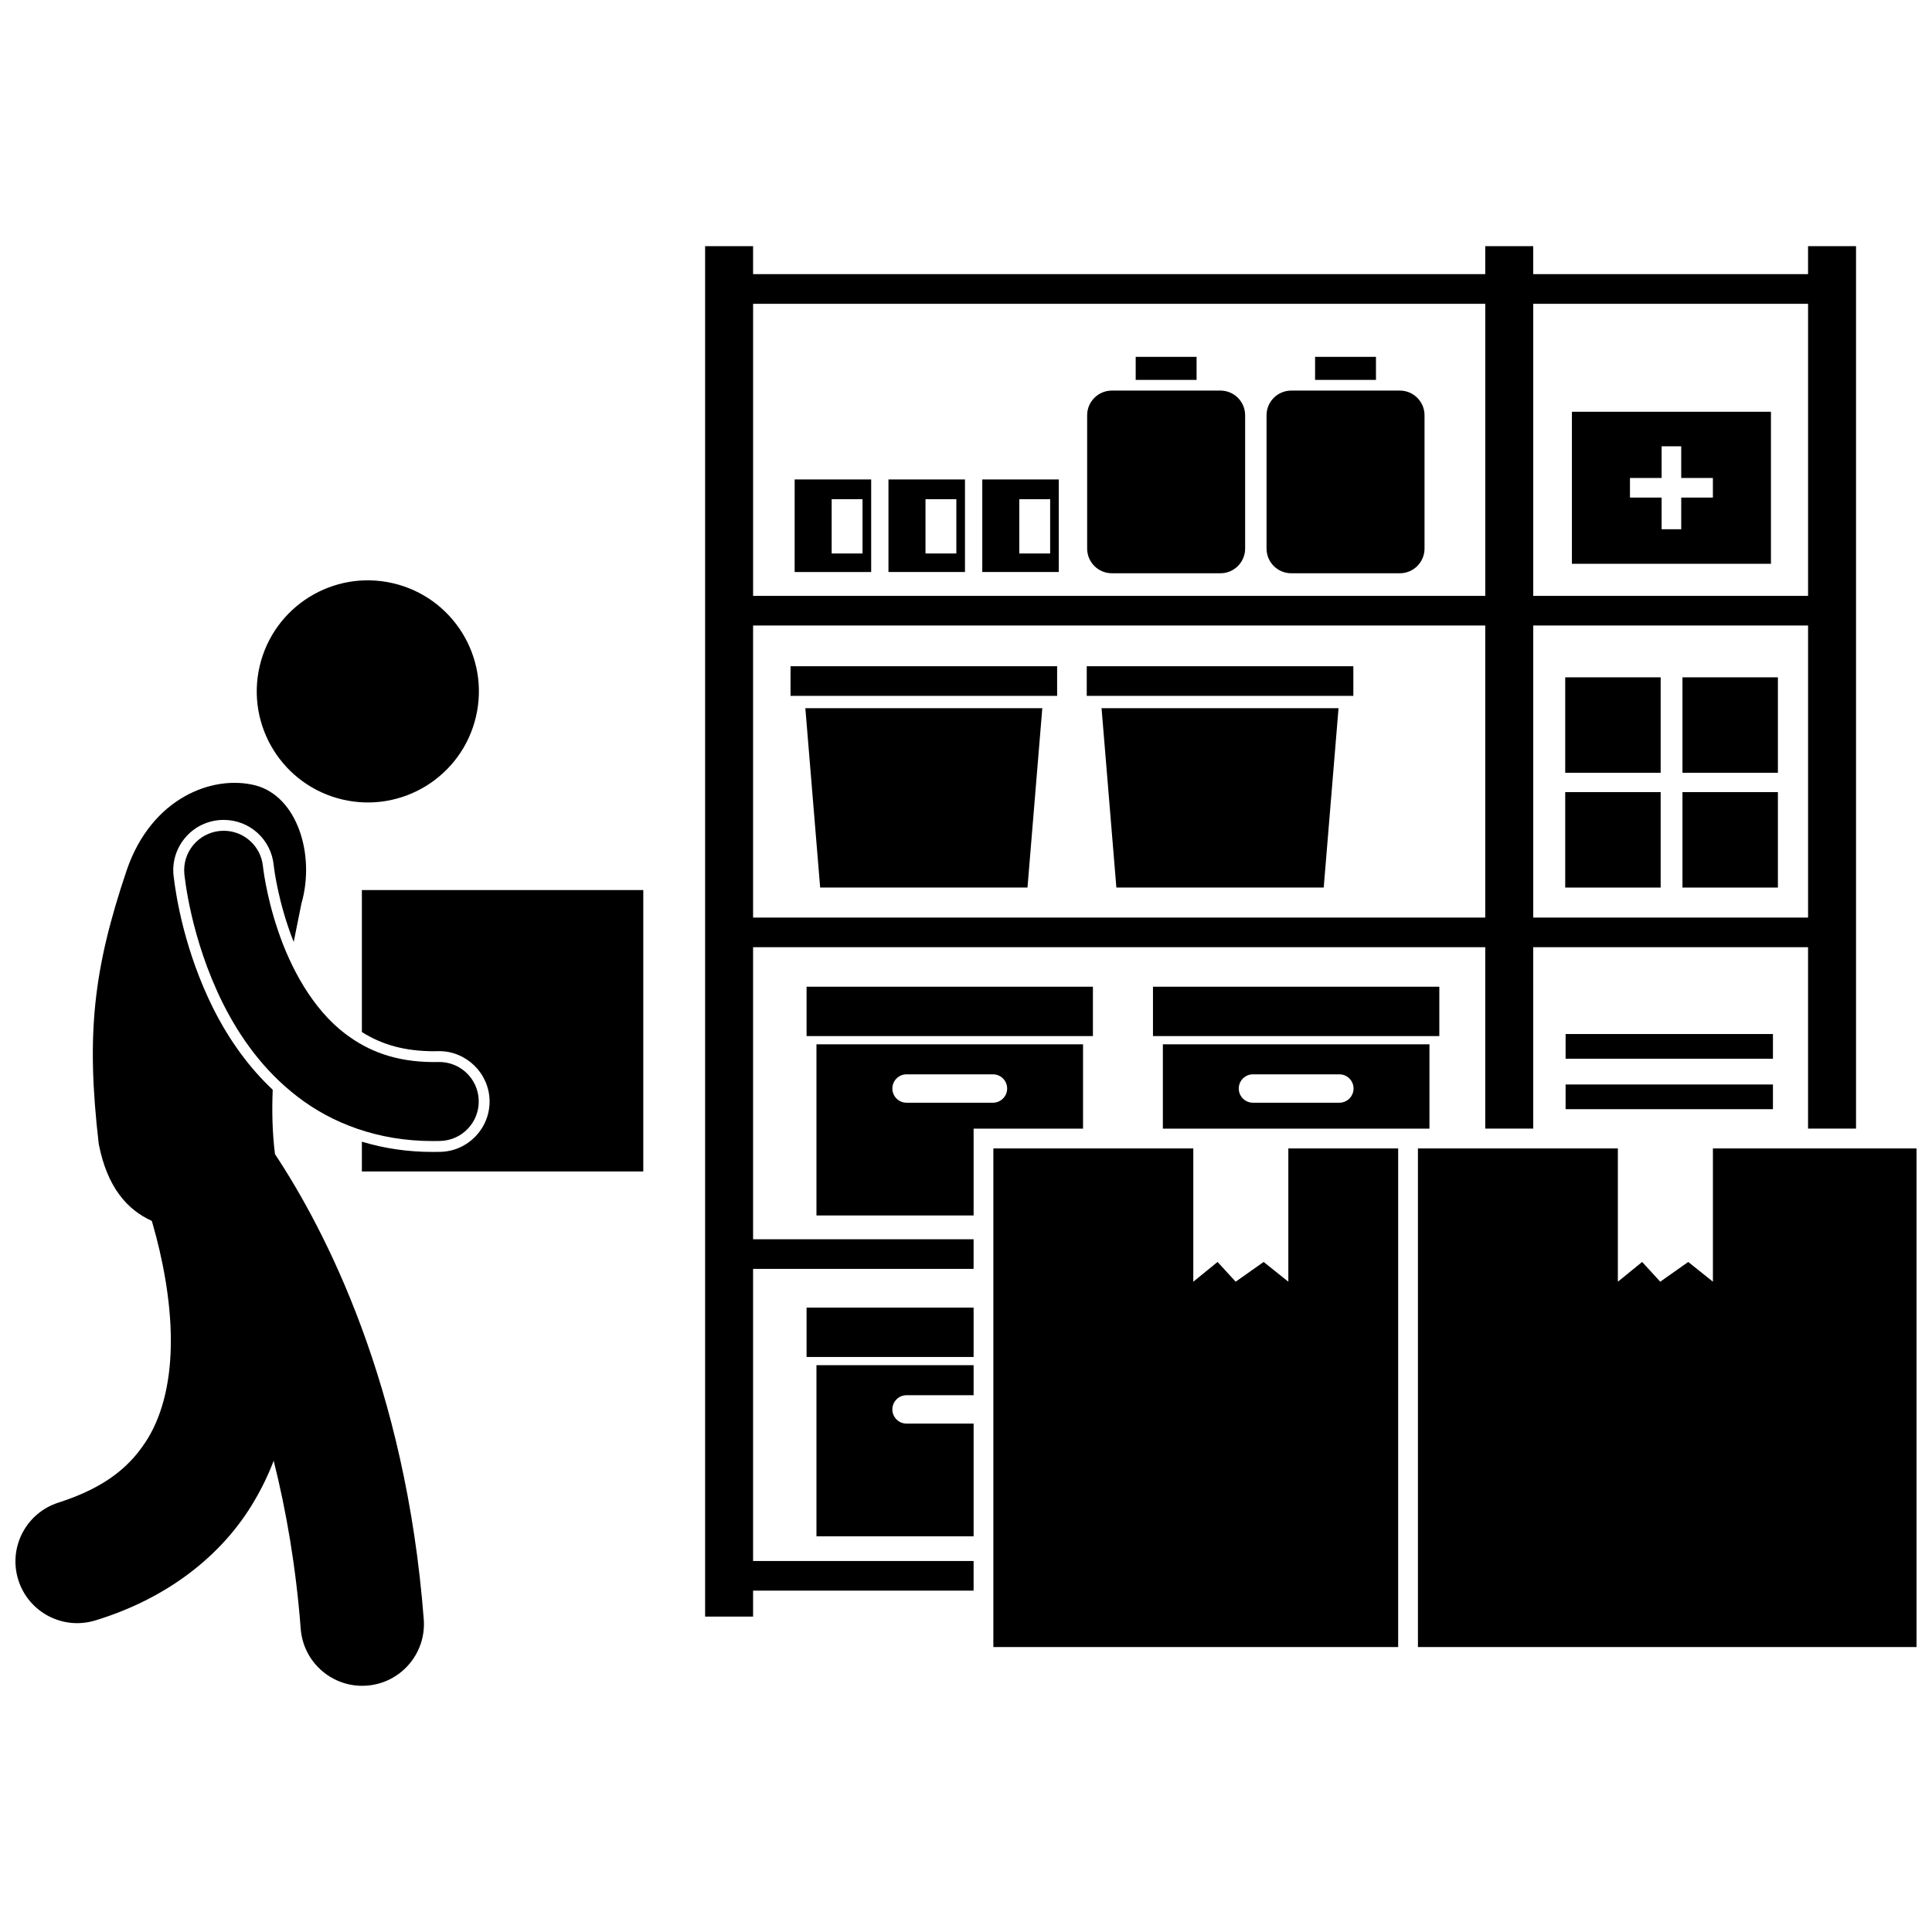
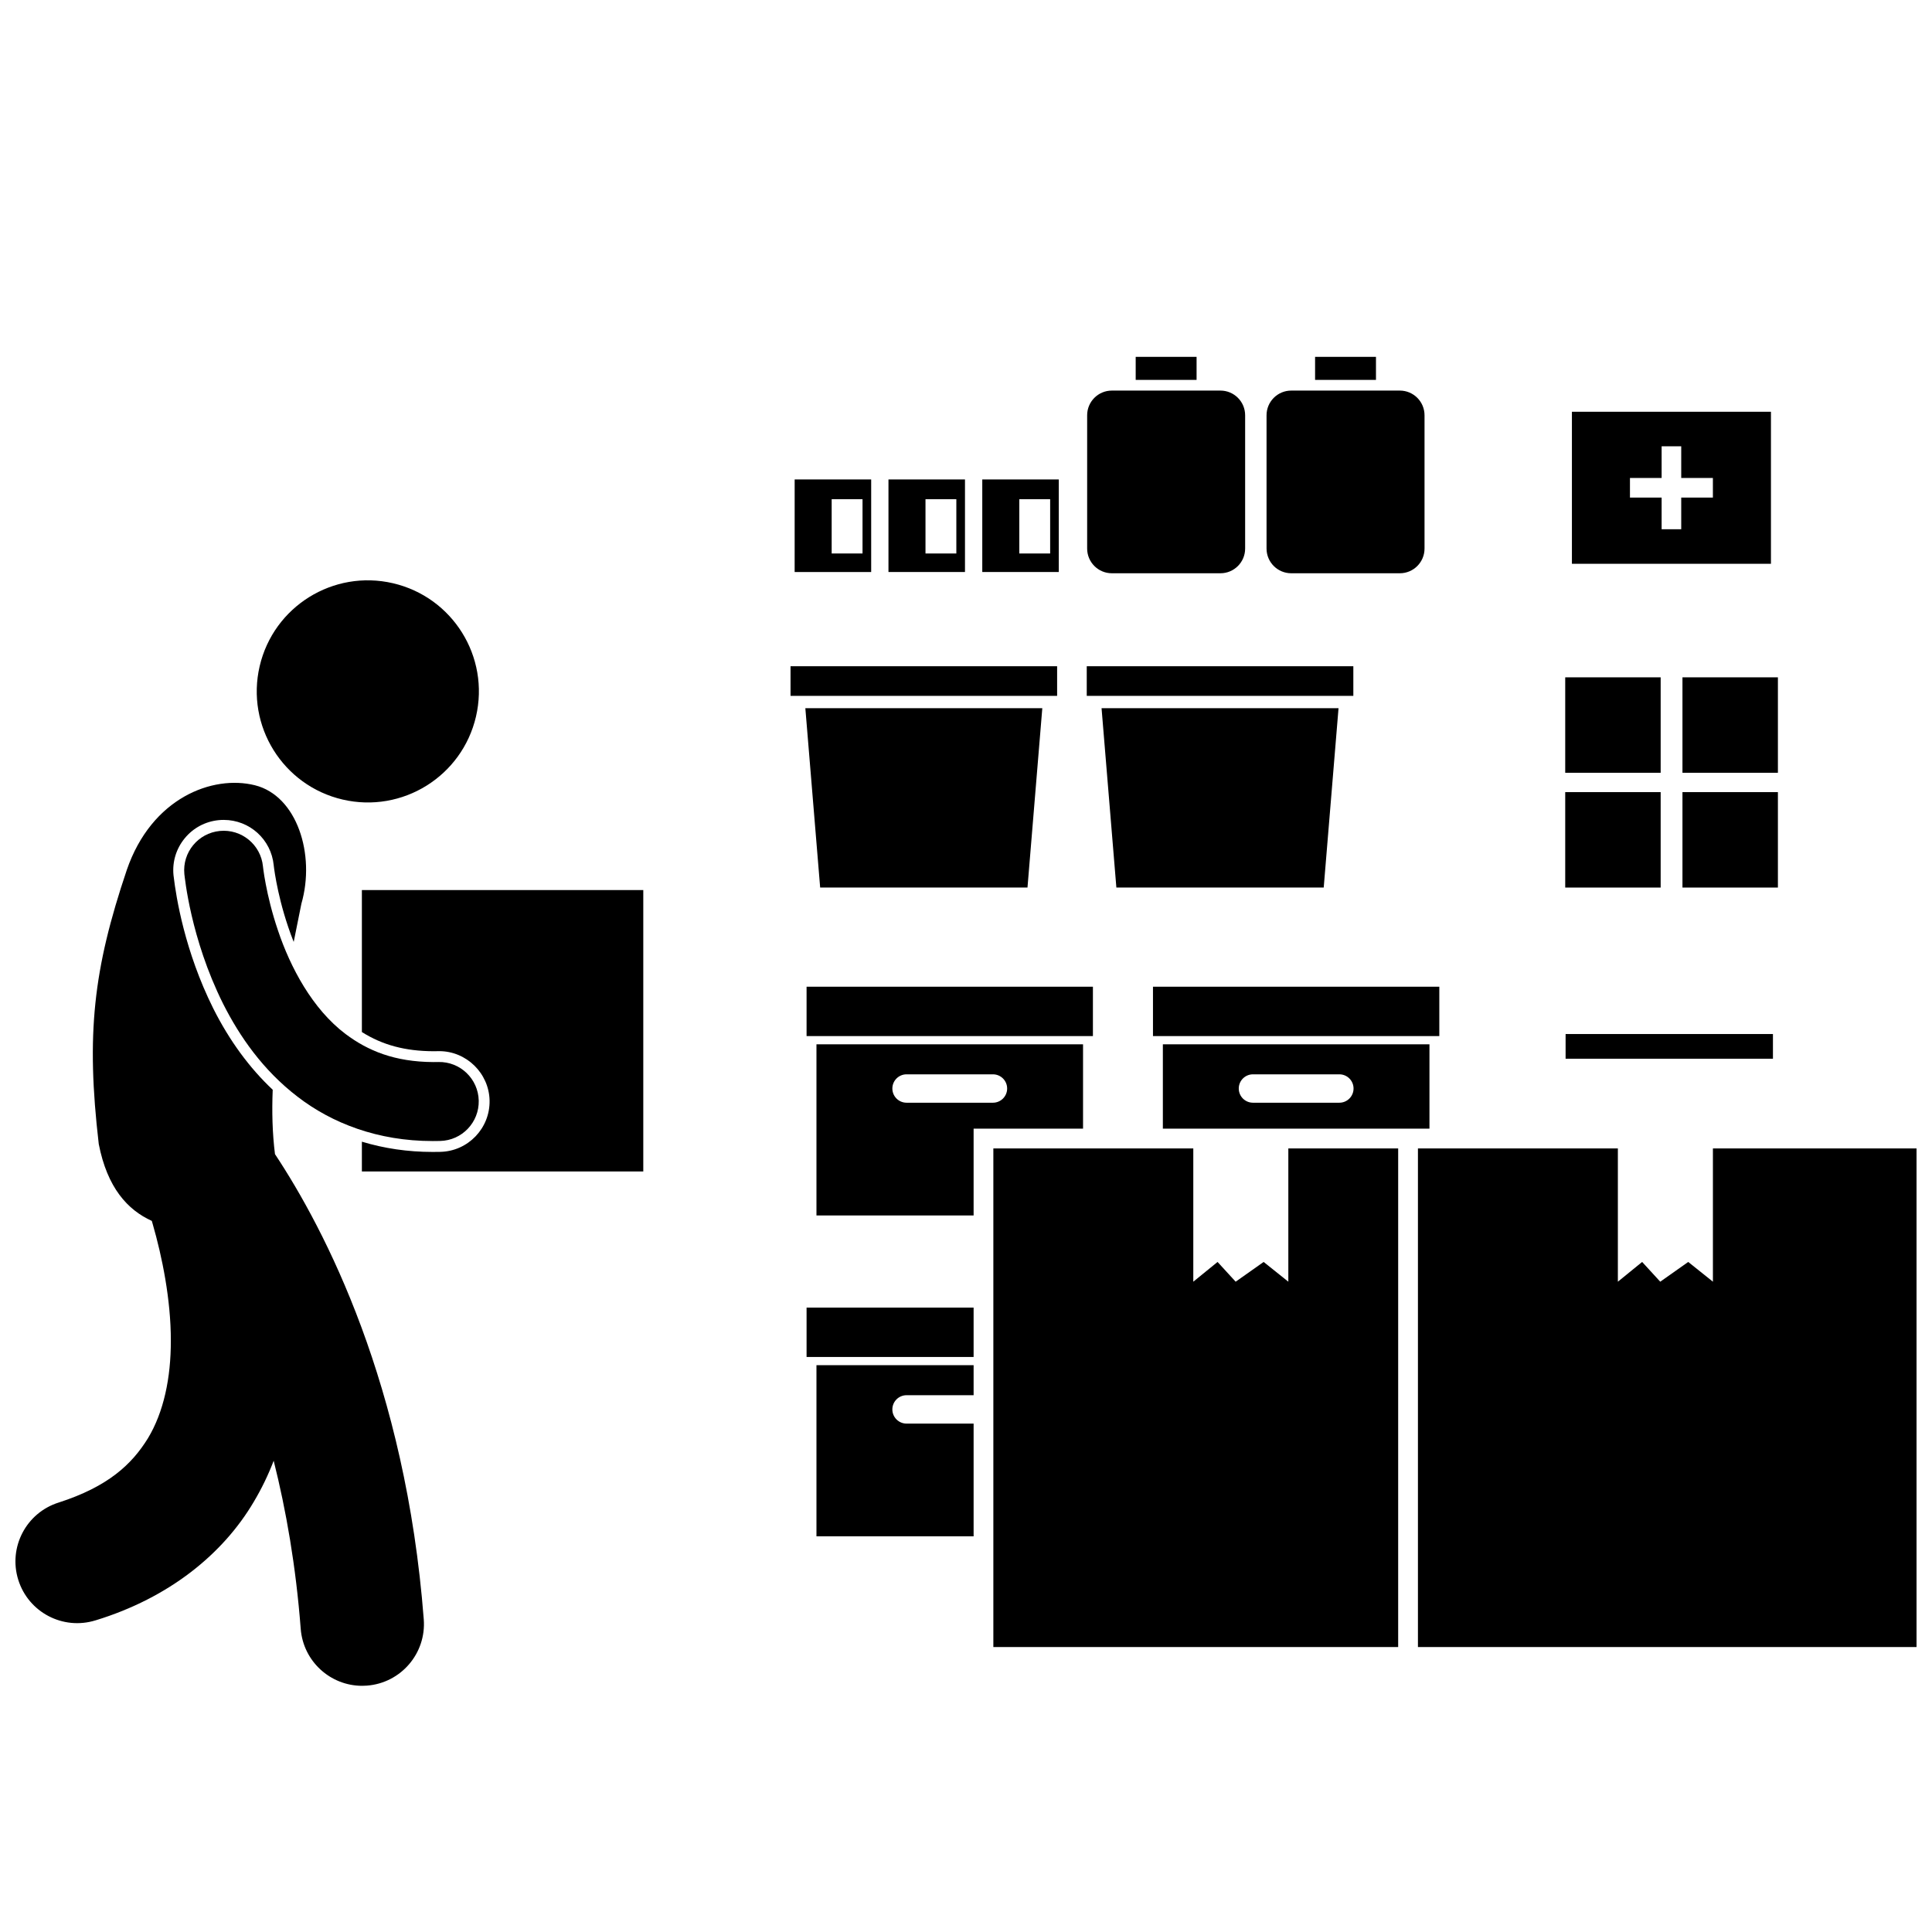
<svg xmlns="http://www.w3.org/2000/svg" width="800px" height="800px" version="1.1" viewBox="144 144 512 512">
  <defs>
    <clipPath id="b">
      <path d="m519 448h132.9v133h-132.9z" />
    </clipPath>
    <clipPath id="a">
      <path d="m148.09 351h108.91v240h-108.91z" />
    </clipPath>
  </defs>
  <path d="m260.11 422.57 0.297-0.004c7.195 0 13.176 5.856 13.336 13.055 0.156 7.359-5.703 13.473-13.055 13.633-0.598 0.012-1.215 0.02-1.859 0.02h-0.227c-6.516 0-12.793-0.926-18.699-2.715v7.887h74.574v-74.574h-74.574v37.637c5.512 3.453 11.477 5.043 18.941 5.078 0.383 0 0.805-0.004 1.266-0.016z" />
-   <path d="m330.86 209.24v363.18h12.715v-6.891h58.438v-7.852h-58.438v-77.41h58.438v-7.852h-58.438v-77.398h194.03v48.078h12.719l-0.004-48.078h72.832v48.078h12.715v-233.86h-12.715v7.414h-72.832v-7.414h-12.715v7.414h-194.03v-7.414zm12.715 177.93v-77.406h194.03v77.406zm206.75 0v-77.406h72.832v77.406zm72.832-162.66v77.41h-72.832v-77.41zm-85.547 0v77.41l-194.03-0.004v-77.406z" />
  <path d="m449.55 405.49h75.883v13.082h-75.883z" />
  <path d="m452.17 420.75v22.348h70.652v-22.348zm46.773 15.48h-22.895c-2.078 0-3.762-1.684-3.762-3.762s1.684-3.762 3.762-3.762h22.895c2.078 0 3.762 1.684 3.762 3.762s-1.684 3.762-3.762 3.762z" />
  <path d="m357.75 405.49h75.883v13.082h-75.883z" />
  <path d="m360.37 420.75v45.355h41.648v-23.008h29v-22.348zm46.773 15.48h-22.895c-2.078 0-3.762-1.684-3.762-3.762s1.684-3.762 3.762-3.762h22.895c2.078 0 3.762 1.684 3.762 3.762s-1.684 3.762-3.762 3.762z" />
  <path d="m357.75 490.53h44.266v13.082h-44.266z" />
  <path d="m360.37 551.14h41.648v-29.871h-17.773c-2.078 0-3.762-1.684-3.762-3.762s1.684-3.762 3.762-3.762h17.773v-7.957h-41.648z" />
  <path d="m613.32 293.41v-40.289h-52.746v40.289zm-37.363-22.742h8.391v-8.395h5.195v8.395h8.391v5.195h-8.391v8.391h-5.195v-8.391h-8.391z" />
  <path d="m361.35 379.21h54.945l3.926-47.531h-62.797z" />
  <path d="m353.5 320.56h70.648v7.852h-70.648z" />
  <path d="m439.85 379.21h54.949l3.926-47.531h-62.801z" />
  <path d="m432 320.56h70.648v7.852h-70.648z" />
  <path d="m558.8 353.92h25.293v25.293h-25.293z" />
  <path d="m589.87 353.92h25.293v25.293h-25.293z" />
  <path d="m558.8 323.5h25.293v25.293h-25.293z" />
  <path d="m589.87 323.5h25.293v25.293h-25.293z" />
-   <path d="m558.9 431.4h54.949v6.543h-54.949z" />
  <path d="m558.9 418.03h54.949v6.543h-54.949z" />
  <path d="m514.53 448.34h-29.109v35.324l-6.543-5.234-7.414 5.234-4.797-5.234-6.43 5.234v-35.324h-52.988v132.14h107.28z" />
  <g clip-path="url(#b)">
    <path d="m597.94 448.34v35.324l-6.543-5.234-7.414 5.234-4.797-5.234-6.434 5.234v-35.324h-52.984v132.14h132.14v-132.14z" />
  </g>
  <path d="m234.8 355.89c15.832 3.688 31.652-6.156 35.34-21.988s-6.156-31.652-21.988-35.336c-15.832-3.688-31.652 6.156-35.34 21.988-3.684 15.828 6.16 31.648 21.988 35.336z" />
  <g clip-path="url(#a)">
    <path d="m169.33 573.41c19.465-5.957 33.754-17.555 41.93-31.422 2.121-3.555 3.859-7.195 5.269-10.875 3.293 13.09 5.887 27.934 7.164 44.543 0.66 8.578 7.824 15.102 16.285 15.102 0.422 0 0.844-0.016 1.273-0.051 9.004-0.695 15.742-8.555 15.051-17.562-4.785-62.184-26.188-103.3-39.43-123.29-0.691-5.527-0.84-11.266-0.598-17.059-6.156-5.785-11.453-12.988-15.75-21.531-7.551-15.137-9.859-29.516-10.5-35l-0.027-0.207-0.004-0.051-0.012-0.078c-0.348-3.547 0.711-7.019 2.973-9.773s5.465-4.461 9.012-4.809c0.441-0.043 0.879-0.062 1.312-0.062 6.891 0 12.598 5.18 13.266 12.047l0.016 0.148c0.02 0.168 0.055 0.449 0.105 0.82 0.105 0.742 0.289 1.949 0.582 3.481 0.535 2.793 1.512 7.125 3.156 11.945 0.383 1.148 0.863 2.469 1.434 3.894 0.723-3.57 1.422-6.973 2.039-10.133 3.754-13.016-1.156-28.602-12.324-31.387-11.168-2.781-27.359 3.281-33.945 22.438-8.902 26.391-10.816 43.574-7.434 72.637 2.258 11.609 7.656 17.473 14.055 20.375 0.078 0.273 0.16 0.539 0.238 0.816 2.5 8.656 4.828 20.074 4.809 30.941 0.016 9.832-1.867 18.891-6.078 25.867-4.293 6.945-10.594 12.809-23.625 17.008-8.621 2.695-13.426 11.867-10.73 20.488 2.695 8.625 11.867 13.426 20.488 10.734z" />
  </g>
  <path d="m214.43 378.32c-0.301-1.559-0.492-2.801-0.605-3.625-0.055-0.41-0.094-0.715-0.117-0.898-0.02-0.184-0.02-0.188-0.02-0.188-0.562-5.754-5.68-9.961-11.434-9.398s-9.961 5.68-9.398 11.434c0.109 0.711 1.609 16.992 10.25 34.324 4.352 8.648 10.586 17.664 19.781 24.695 9.105 7.012 21.258 11.723 35.719 11.723h0.227c0.621 0 1.219-0.008 1.797-0.02 5.781-0.125 10.363-4.914 10.238-10.691-0.129-5.777-4.914-10.363-10.691-10.234-0.48 0.012-0.926 0.016-1.344 0.016-10.227-0.051-17.332-2.984-23.25-7.43-8.809-6.637-14.637-17.688-17.891-27.371-1.645-4.816-2.668-9.211-3.262-12.336z" />
  <path d="m374.87 295.59v-24.527h-20.277l-0.004 24.527zm-10.469-19.297h8.176v14.391h-8.176z" />
  <path d="m399.73 271.06h-20.277v24.527h20.277zm-2.289 19.621h-8.176v-14.391h8.176z" />
  <path d="m424.59 271.06h-20.277v24.527h20.277zm-2.289 19.621h-8.176v-14.391h8.176z" />
  <path d="m438.65 295.92h28.781c3.613 0 6.543-2.93 6.543-6.543v-35.324c0-3.613-2.93-6.543-6.543-6.543h-28.781c-3.613 0-6.543 2.93-6.543 6.543v35.324c0.004 3.617 2.934 6.543 6.543 6.543z" />
  <path d="m444.97 238.57h16.137v6.106h-16.137z" />
  <path d="m486.19 295.92h28.781c3.613 0 6.543-2.93 6.543-6.543v-35.324c0-3.613-2.93-6.543-6.543-6.543h-28.781c-3.613 0-6.543 2.93-6.543 6.543v35.324c0 3.617 2.93 6.543 6.543 6.543z" />
  <path d="m492.51 238.57h16.137v6.106h-16.137z" />
</svg>